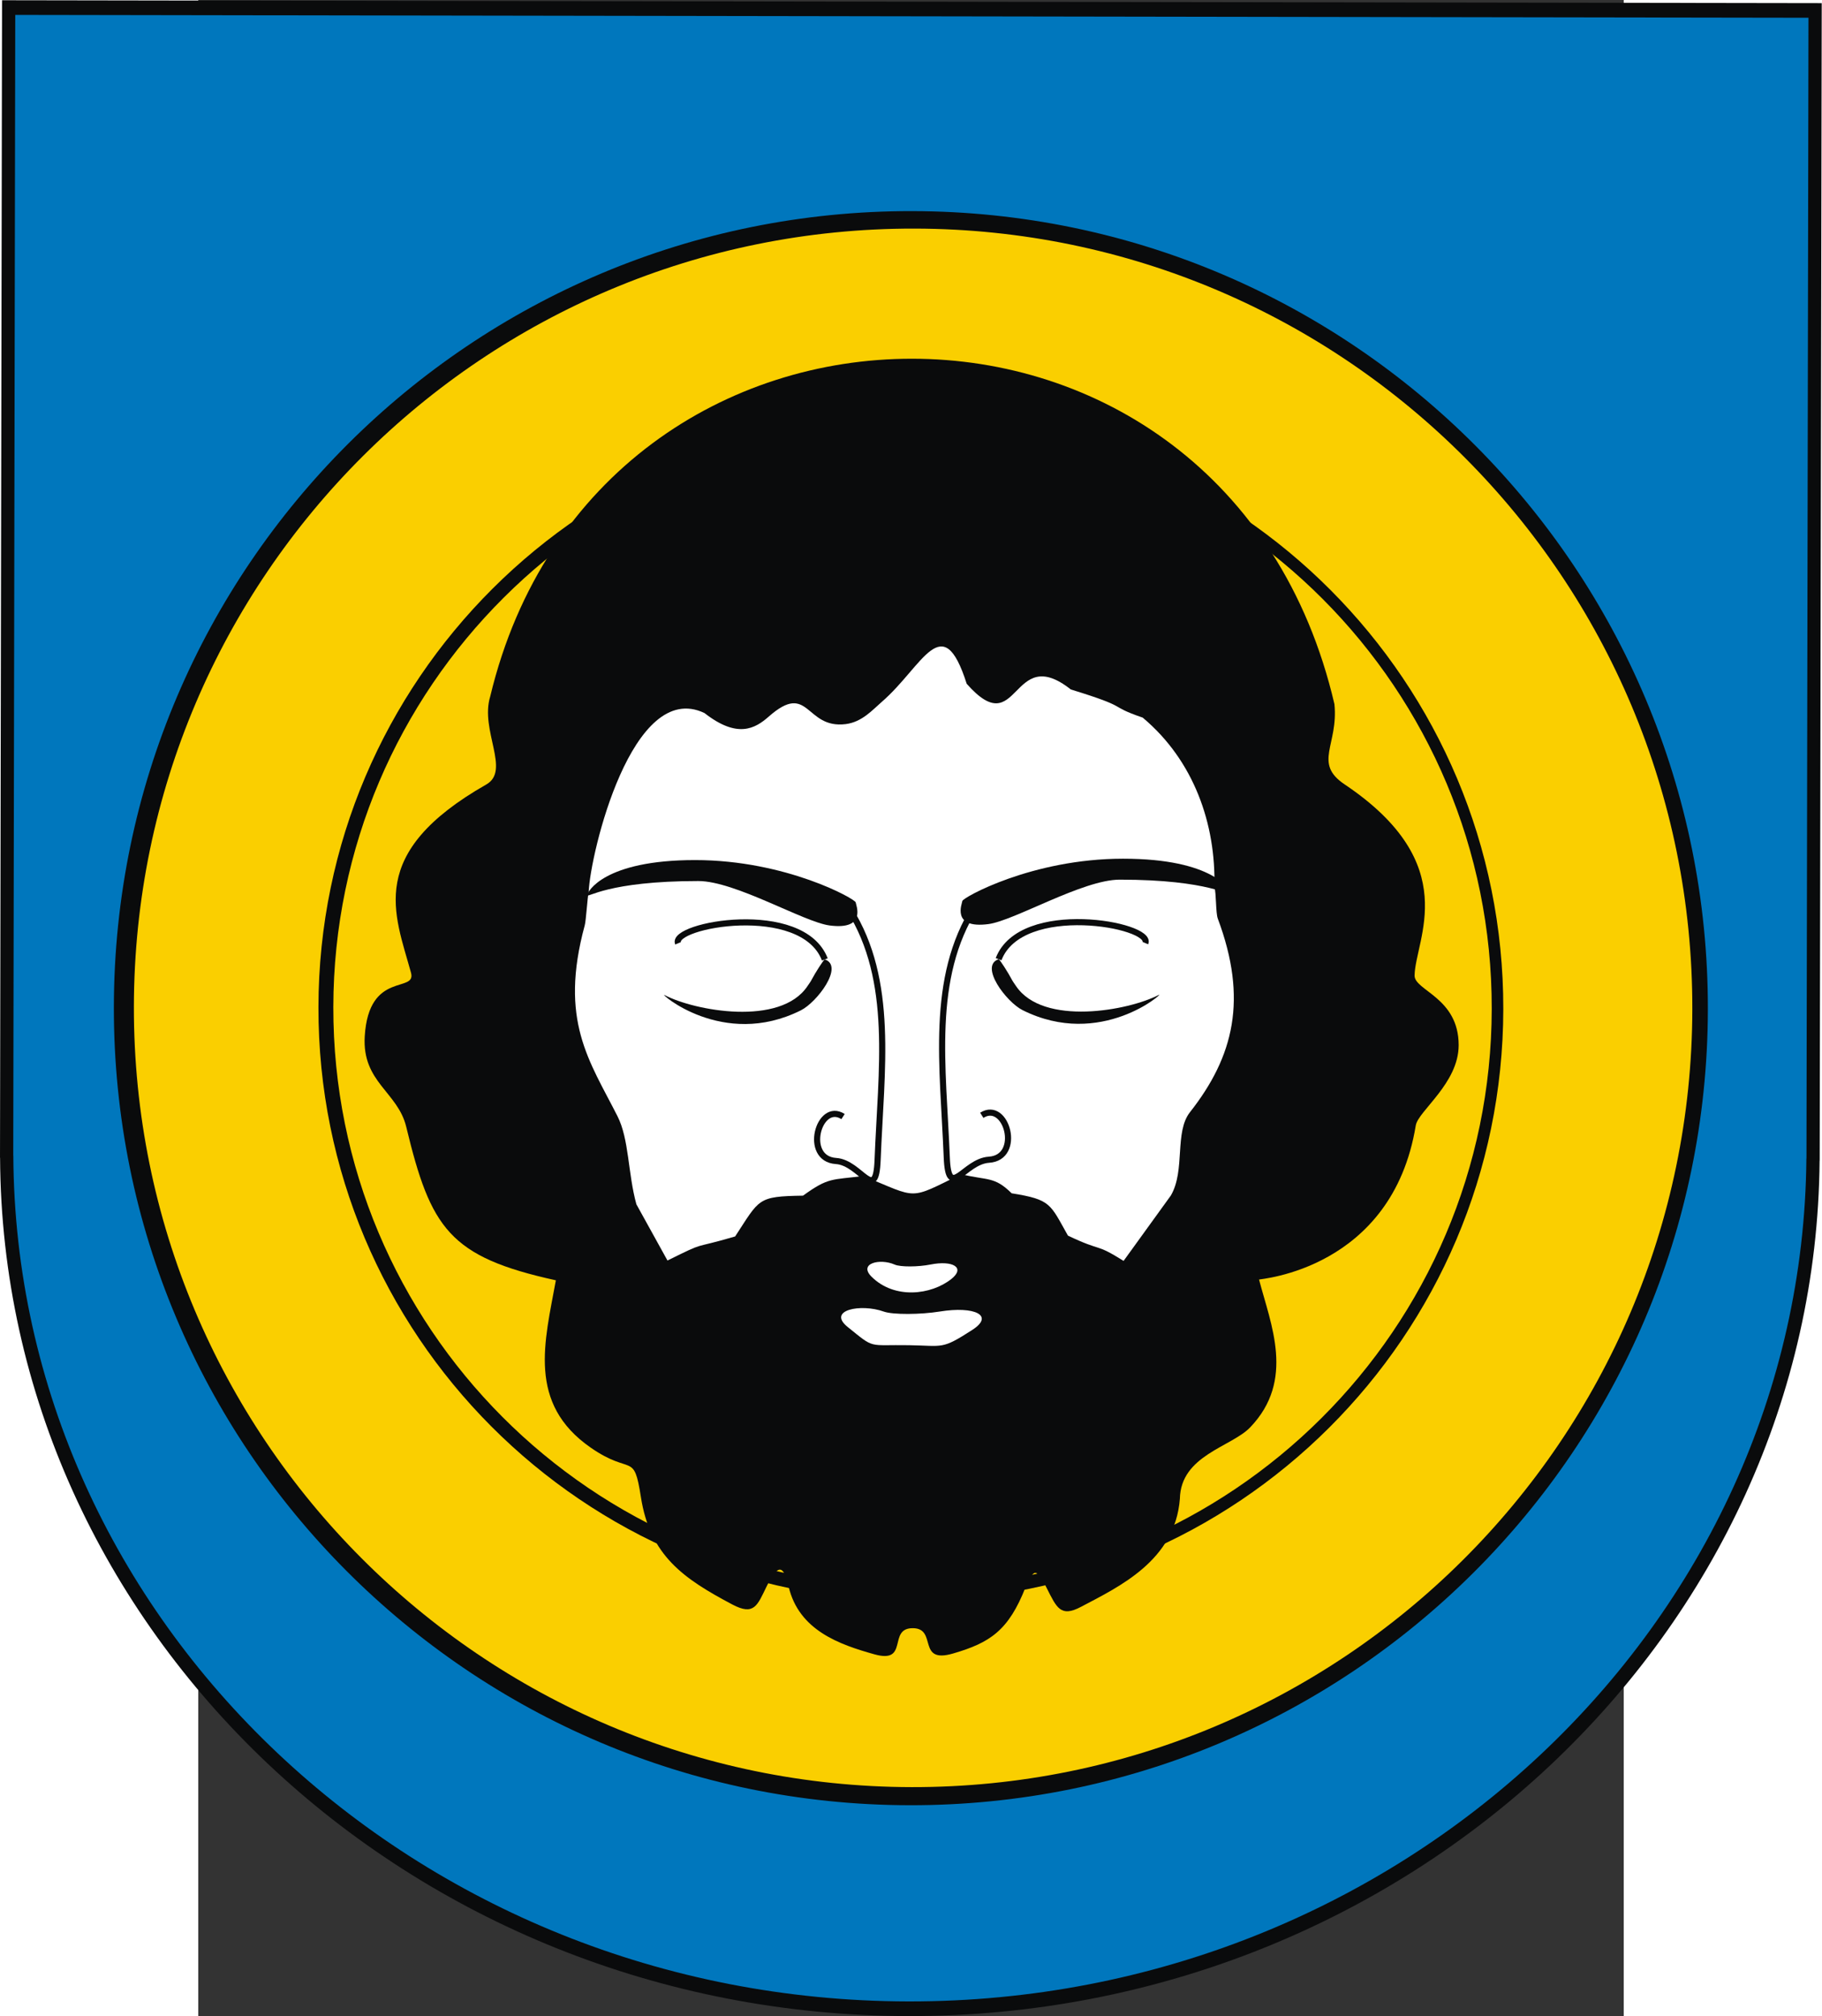
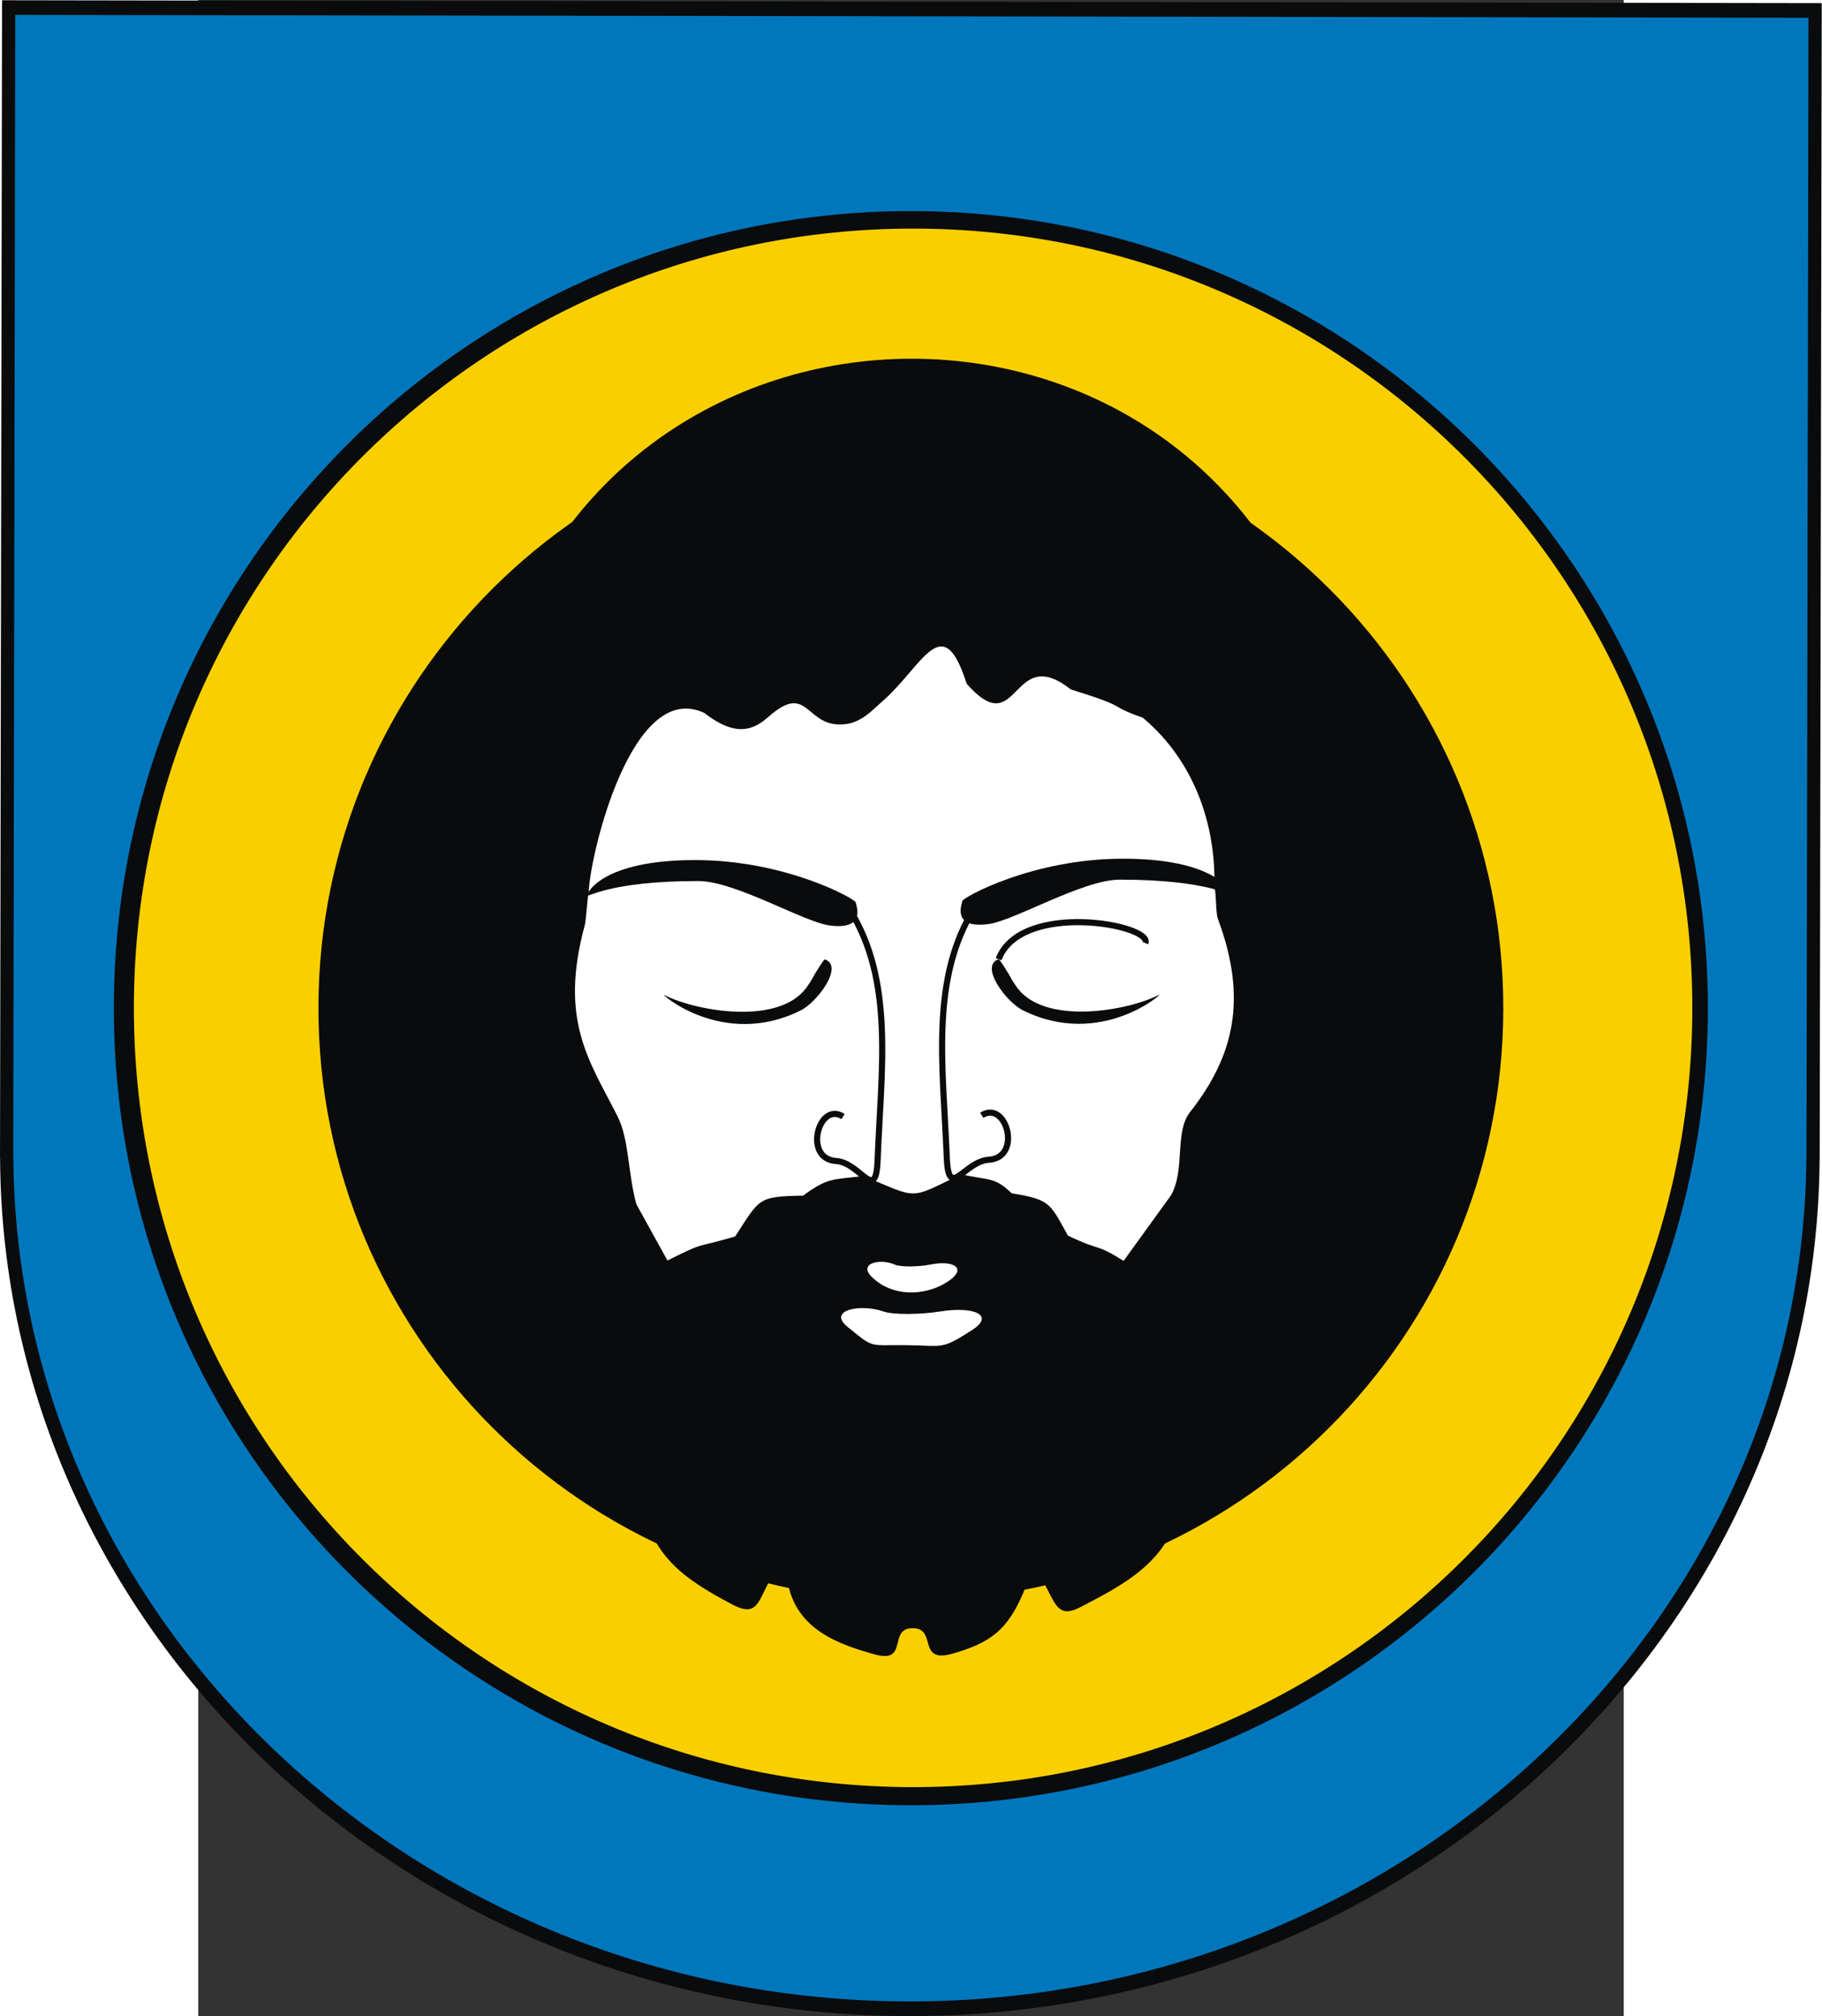
<svg xmlns="http://www.w3.org/2000/svg" xmlns:ns1="http://sodipodi.sourceforge.net/DTD/sodipodi-0.dtd" xmlns:ns2="http://www.inkscape.org/namespaces/inkscape" xml:space="preserve" width="744.094" height="823.32" style="shape-rendering:geometricPrecision; text-rendering:geometricPrecision; image-rendering:optimizeQuality; fill-rule:evenodd; clip-rule:evenodd" viewBox="0 0 210 297" id="svg2" ns1:version="0.32" ns2:version="0.45.1" ns1:docname="POL Brzozów COA.svg" ns2:output_extension="org.inkscape.output.svg.inkscape" ns1:docbase="C:\Users\Mistrz\Desktop" version="1.0">
  <rect x="0" y="0" width="210" height="297" fill="#333333" stroke="none" />
  <ns1:namedview ns2:window-height="480" ns2:window-width="640" ns2:pageshadow="2" ns2:pageopacity="0.0" guidetolerance="10.0" gridtolerance="10.0" objecttolerance="10.0" borderopacity="1.0" bordercolor="#666666" pagecolor="#ffffff" id="base" />
  <defs id="defs4">
    <style type="text/css" id="style6">
   
    .str0 {stroke:#0A0B0C;stroke-width:0.706}
    .fil4 {fill:none}
    .fil1 {fill:#0077BD}
    .fil0 {fill:#0A0B0C}
    .fil2 {fill:#FACF00}
    .fil3 {fill:white}
   
  </style>
  </defs>
  <g id="Warstwa_x0020_1" transform="matrix(1.278,0,0,1.278,-29.21,-41.269)">
    <g id="_75535120">
      <path id="_75594608" class="fil0" d="M 209.755,166.076 C 209.298,220.535 162.252,264.771 104.708,264.679 C 47.163,264.589 0.274,220.203 0.009,165.743 L 3.3827108e-016,165.743 L 0.001,165.112 L 0.236,32.32 L 210,32.654 L 209.765,165.446 L 209.764,166.076 L 209.755,166.076 L 209.755,166.076 z " style="fill:#0a0b0c" />
      <path id="_75418624" class="fil1" d="M 208.232,165.821 C 207.781,219.489 161.419,263.081 104.712,262.991 C 48.004,262.901 1.797,219.161 1.536,165.493 L 1.528,165.493 L 1.528,164.872 L 1.759,34.01 L 208.473,34.338 L 208.243,165.2 L 208.242,165.821 L 208.232,165.821 L 208.232,165.821 z " style="fill:#0077bd" />
      <path id="_75418552" class="fil0" d="M 105.154,56.626 C 155.886,56.71 196.96,97.922 196.875,148.654 C 196.79,199.387 155.579,240.46 104.846,240.376 C 54.114,240.29 13.04,199.079 13.125,148.347 C 13.21,97.614 54.421,56.541 105.154,56.626 L 105.154,56.626 z " style="fill:#0a0b0c" />
      <path id="_75418480" class="fil2" d="M 105.409,58.641 C 155.01,58.724 195.166,99.015 195.083,148.615 C 195,198.215 154.709,238.371 105.109,238.289 C 55.508,238.205 15.352,197.914 15.434,148.314 C 15.518,98.714 55.809,58.557 105.409,58.641 L 105.409,58.641 z " style="fill:#facf00" />
      <path id="_75418408" class="fil0" d="M 105.115,80.209 C 142.825,80.271 173.356,110.904 173.293,148.615 C 173.23,186.325 142.597,216.855 104.886,216.793 C 67.176,216.729 36.645,186.097 36.708,148.387 C 36.771,110.676 67.404,80.145 105.115,80.209 L 105.115,80.209 z " style="fill:#0a0b0c" />
-       <path id="_75418336" class="fil2" d="M 105.304,81.706 C 142.173,81.767 172.022,111.717 171.96,148.585 C 171.899,185.454 141.949,215.303 105.081,215.241 C 68.212,215.18 38.362,185.231 38.424,148.362 C 38.486,111.494 68.435,81.644 105.304,81.706 L 105.304,81.706 z " style="fill:#facf00" />
      <path id="_75418264" class="fil0" d="M 153.827,113.455 C 154.305,118.171 151.337,120.248 155.003,122.707 C 168.756,131.932 163.139,140.52 163.066,144.734 C 163.036,146.476 168.154,147.265 168.148,152.769 C 168.144,157.17 163.476,160.358 163.203,162.02 C 160.475,178.673 145.12,179.72 145.136,179.781 C 146.476,184.927 149.337,191.379 144.113,196.821 C 141.943,199.082 136.106,200.039 136.01,205.058 C 135.454,212.17 129.039,215.172 124.611,217.508 C 122.256,218.75 121.815,217.629 120.636,215.293 C 119.256,212.557 119.094,213.575 118.234,215.216 C 116.253,220.28 114.083,221.654 109.871,222.885 C 105.648,224.118 108.09,219.992 105.239,219.968 C 102.274,219.942 104.851,224.117 100.79,222.979 C 96.813,221.865 92.091,220.239 90.908,215.172 C 90.395,212.974 89.813,212.2 88.362,215.174 C 87.304,217.34 86.938,218.571 84.415,217.236 C 78.764,214.245 74.929,211.588 73.88,204.859 C 73.051,199.542 72.829,202.436 68.112,199.17 C 60.734,194.063 62.795,186.922 64.078,179.869 C 51.788,177.171 49.651,173.886 46.828,162.177 C 45.856,158.147 41.726,157.043 42.045,151.747 C 42.506,144.109 48.037,146.818 47.376,144.41 C 45.508,137.606 42.133,130.647 56.058,122.717 C 58.893,121.103 55.305,116.48 56.511,112.565 C 68.899,60.892 141.386,60.144 153.827,113.455 L 153.827,113.455 z " style="fill:#0a0b0c" />
      <path id="_75418192" class="fil3" d="M 111.435,111.108 C 117.535,118.024 116.51,106.291 123.44,111.766 C 130.555,113.953 127.472,113.547 131.726,115.011 C 137.625,119.953 140.174,127.274 139.99,134.542 C 140.218,135.276 140.132,137.511 140.383,138.182 C 143.856,147.461 142.234,154.059 137.176,160.488 C 135.356,162.802 136.661,167.187 134.973,170.091 L 129.522,177.632 C 126.163,175.521 127.151,176.651 123.107,174.718 C 121.041,171.069 121.191,170.569 116.618,169.839 C 114.616,167.858 113.867,168.389 110.801,167.639 C 104.665,170.636 105.937,170.478 99.517,167.844 C 95.884,168.317 95.521,167.968 92.571,170.111 C 87.266,170.197 87.591,170.474 84.744,174.814 C 79.458,176.365 81.612,175.284 76.943,177.588 L 73.359,171.107 C 72.368,167.497 72.533,163.625 71.179,160.95 C 67.948,154.57 64.421,149.946 67.407,138.952 C 67.559,138.393 67.718,135.702 67.86,135.109 C 68.036,130.679 72.866,110.505 81.209,114.483 C 84.999,117.448 87.04,116.282 88.612,114.896 C 93.303,110.758 92.782,116.339 97.483,115.758 C 99.377,115.525 100.6,114.1 101.638,113.204 C 106.386,109.103 108.632,102.297 111.435,111.108 L 111.435,111.108 z " style="fill:#ffffff" />
      <path id="_75418120" class="fil4 str0" d="M 114.675,135.975 C 114.251,136.234 112.973,135.942 112.432,136.789 C 107.16,145.042 108.729,155.263 109.139,165.706 C 109.339,170.767 111.109,166.158 113.997,165.972 C 117.873,165.72 116.021,159.044 113.175,160.85" style="fill:none;stroke:#0a0b0c;stroke-width:0.706" />
      <path id="_75418048" class="fil3" d="M 104.798,187.35 C 108.787,187.416 108.522,187.88 112.075,185.591 C 114.687,183.909 112.325,182.825 108.339,183.468 C 106.129,183.825 102.929,183.851 101.876,183.474 C 99.212,182.524 95.305,183.303 97.717,185.251 C 100.914,187.834 99.979,187.271 104.798,187.35 L 104.798,187.35 z " style="fill:#ffffff" />
      <path id="_75417976" class="fil0" d="M 129.456,131.272 C 139.947,131.272 141.871,134.929 141.871,135.308 C 141.871,135.688 139.564,133.687 129.072,133.687 C 124.811,133.687 116.934,138.414 113.947,138.808 C 109.582,139.385 110.933,136.379 110.933,136.154 C 110.933,135.776 118.965,131.272 129.456,131.272 z " style="fill:#0a0b0c" />
      <path id="_75417904" class="fil4 str0" d="M 95.701,136.275 C 96.119,136.533 97.382,136.242 97.916,137.09 C 103.121,145.342 101.572,155.563 101.166,166.005 C 100.969,171.066 99.222,166.305 96.37,166.117 C 92.544,165.867 94.372,159.191 97.182,160.996" style="fill:none;stroke:#0a0b0c;stroke-width:0.706" />
      <path id="_75417832" class="fil0" d="M 80.119,131.43 C 69.628,131.43 67.704,135.087 67.704,135.466 C 67.704,135.846 70.011,133.847 80.502,133.847 C 84.764,133.847 92.641,138.572 95.628,138.967 C 99.993,139.543 98.642,136.539 98.642,136.313 C 98.642,135.935 90.611,131.43 80.119,131.43 L 80.119,131.43 z " style="fill:#0a0b0c" />
      <path id="_75417760" class="fil3" d="M 109.661,179.723 C 111.333,178.398 109.821,177.543 107.269,178.049 C 105.854,178.331 103.806,178.351 103.132,178.056 C 101.426,177.307 98.925,177.92 100.469,179.456 C 103.117,182.088 107.345,181.56 109.661,179.723 L 109.661,179.723 z " style="fill:#ffffff" />
      <path id="_75417688" class="fil0" d="M 92.325,148.748 C 94.183,147.817 97.331,143.658 95.081,142.88 C 94.978,142.844 93.906,144.552 93.594,145.162 C 93.449,145.446 93.249,145.711 93.082,145.96 C 89.959,150.635 80.054,148.808 76.604,146.989 C 75.858,146.597 83.284,153.277 92.325,148.748 L 92.325,148.748 z " style="fill:#0a0b0c" />
-       <path id="_75535264" class="fil4 str0" d="M 95.081,142.88 C 92.482,136.112 77.269,138.906 78.163,141.026" style="fill:none;stroke:#0a0b0c;stroke-width:0.706" />
      <path id="_75535192" class="fil0" d="M 117.868,148.723 C 116.01,147.793 112.862,143.634 115.112,142.856 C 115.215,142.819 116.287,144.527 116.6,145.139 C 116.744,145.422 116.945,145.686 117.111,145.935 C 120.234,150.611 130.139,148.784 133.589,146.965 C 134.335,146.572 126.909,153.252 117.868,148.723 L 117.868,148.723 z " style="fill:#0a0b0c" />
      <path id="_75535096" class="fil4 str0" d="M 115.112,142.855 C 117.711,136.087 132.924,138.881 132.03,141" style="fill:none;stroke:#0a0b0c;stroke-width:0.706" />
    </g>
  </g>
</svg>